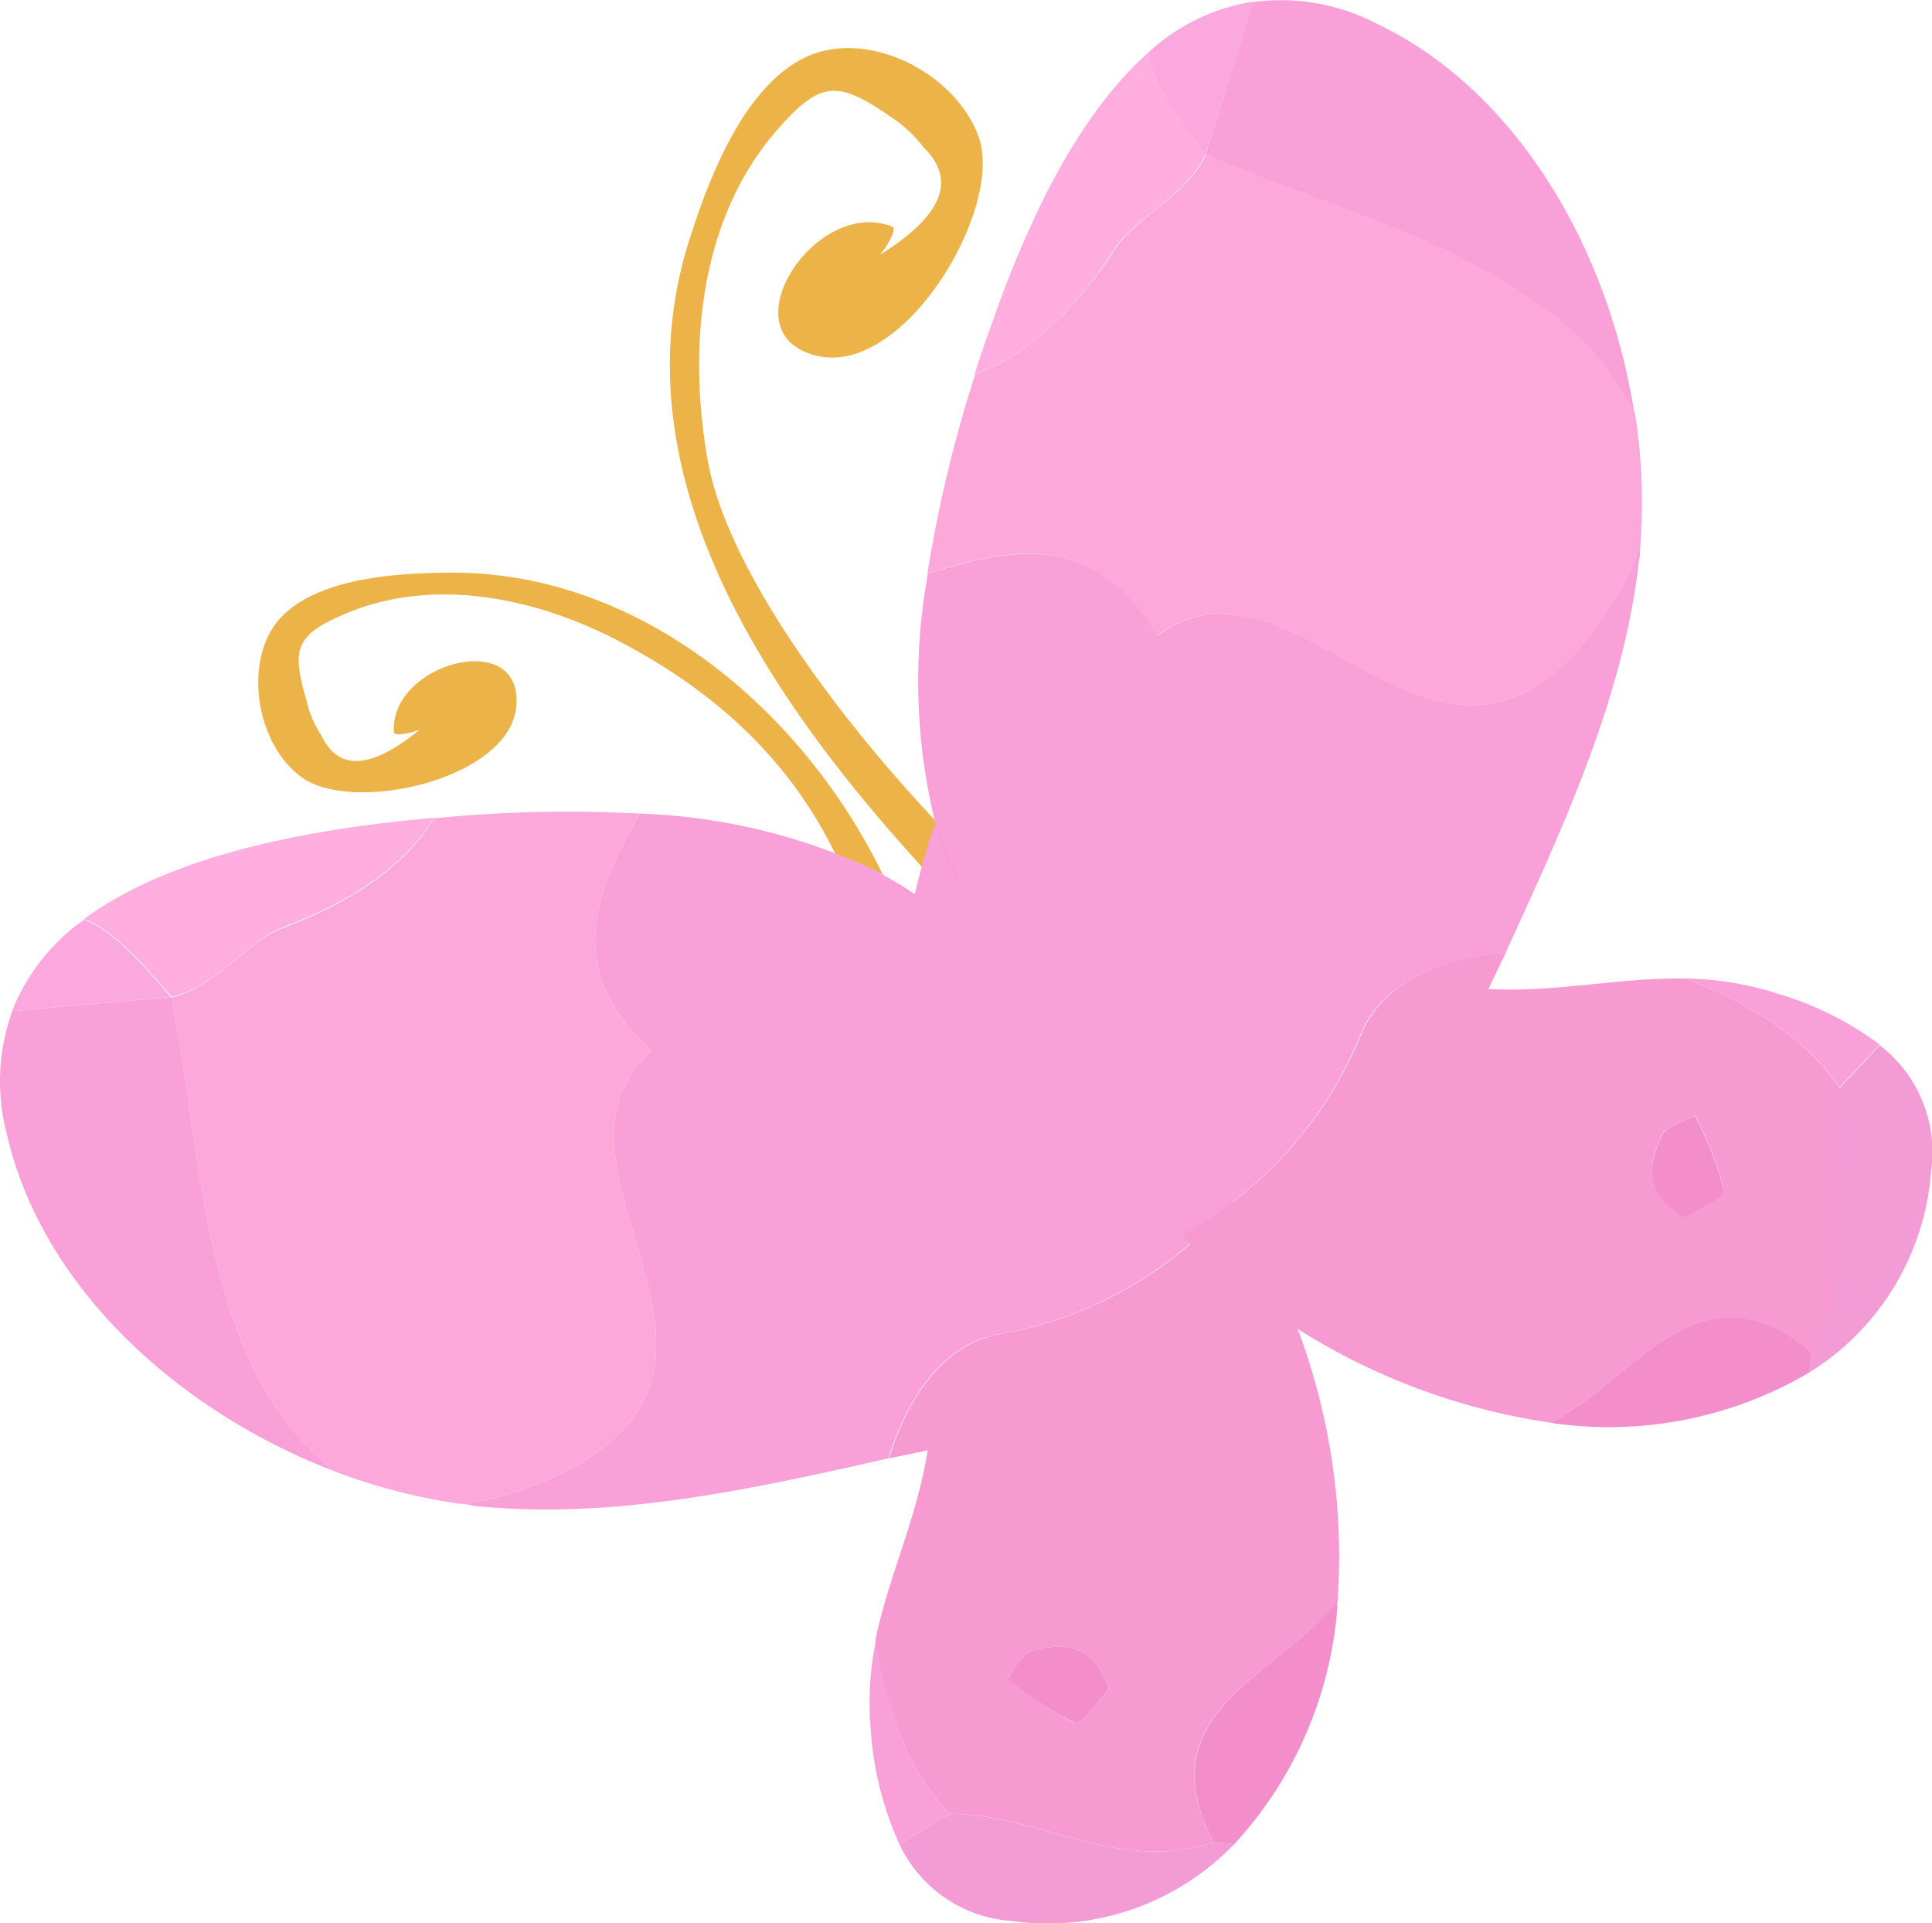
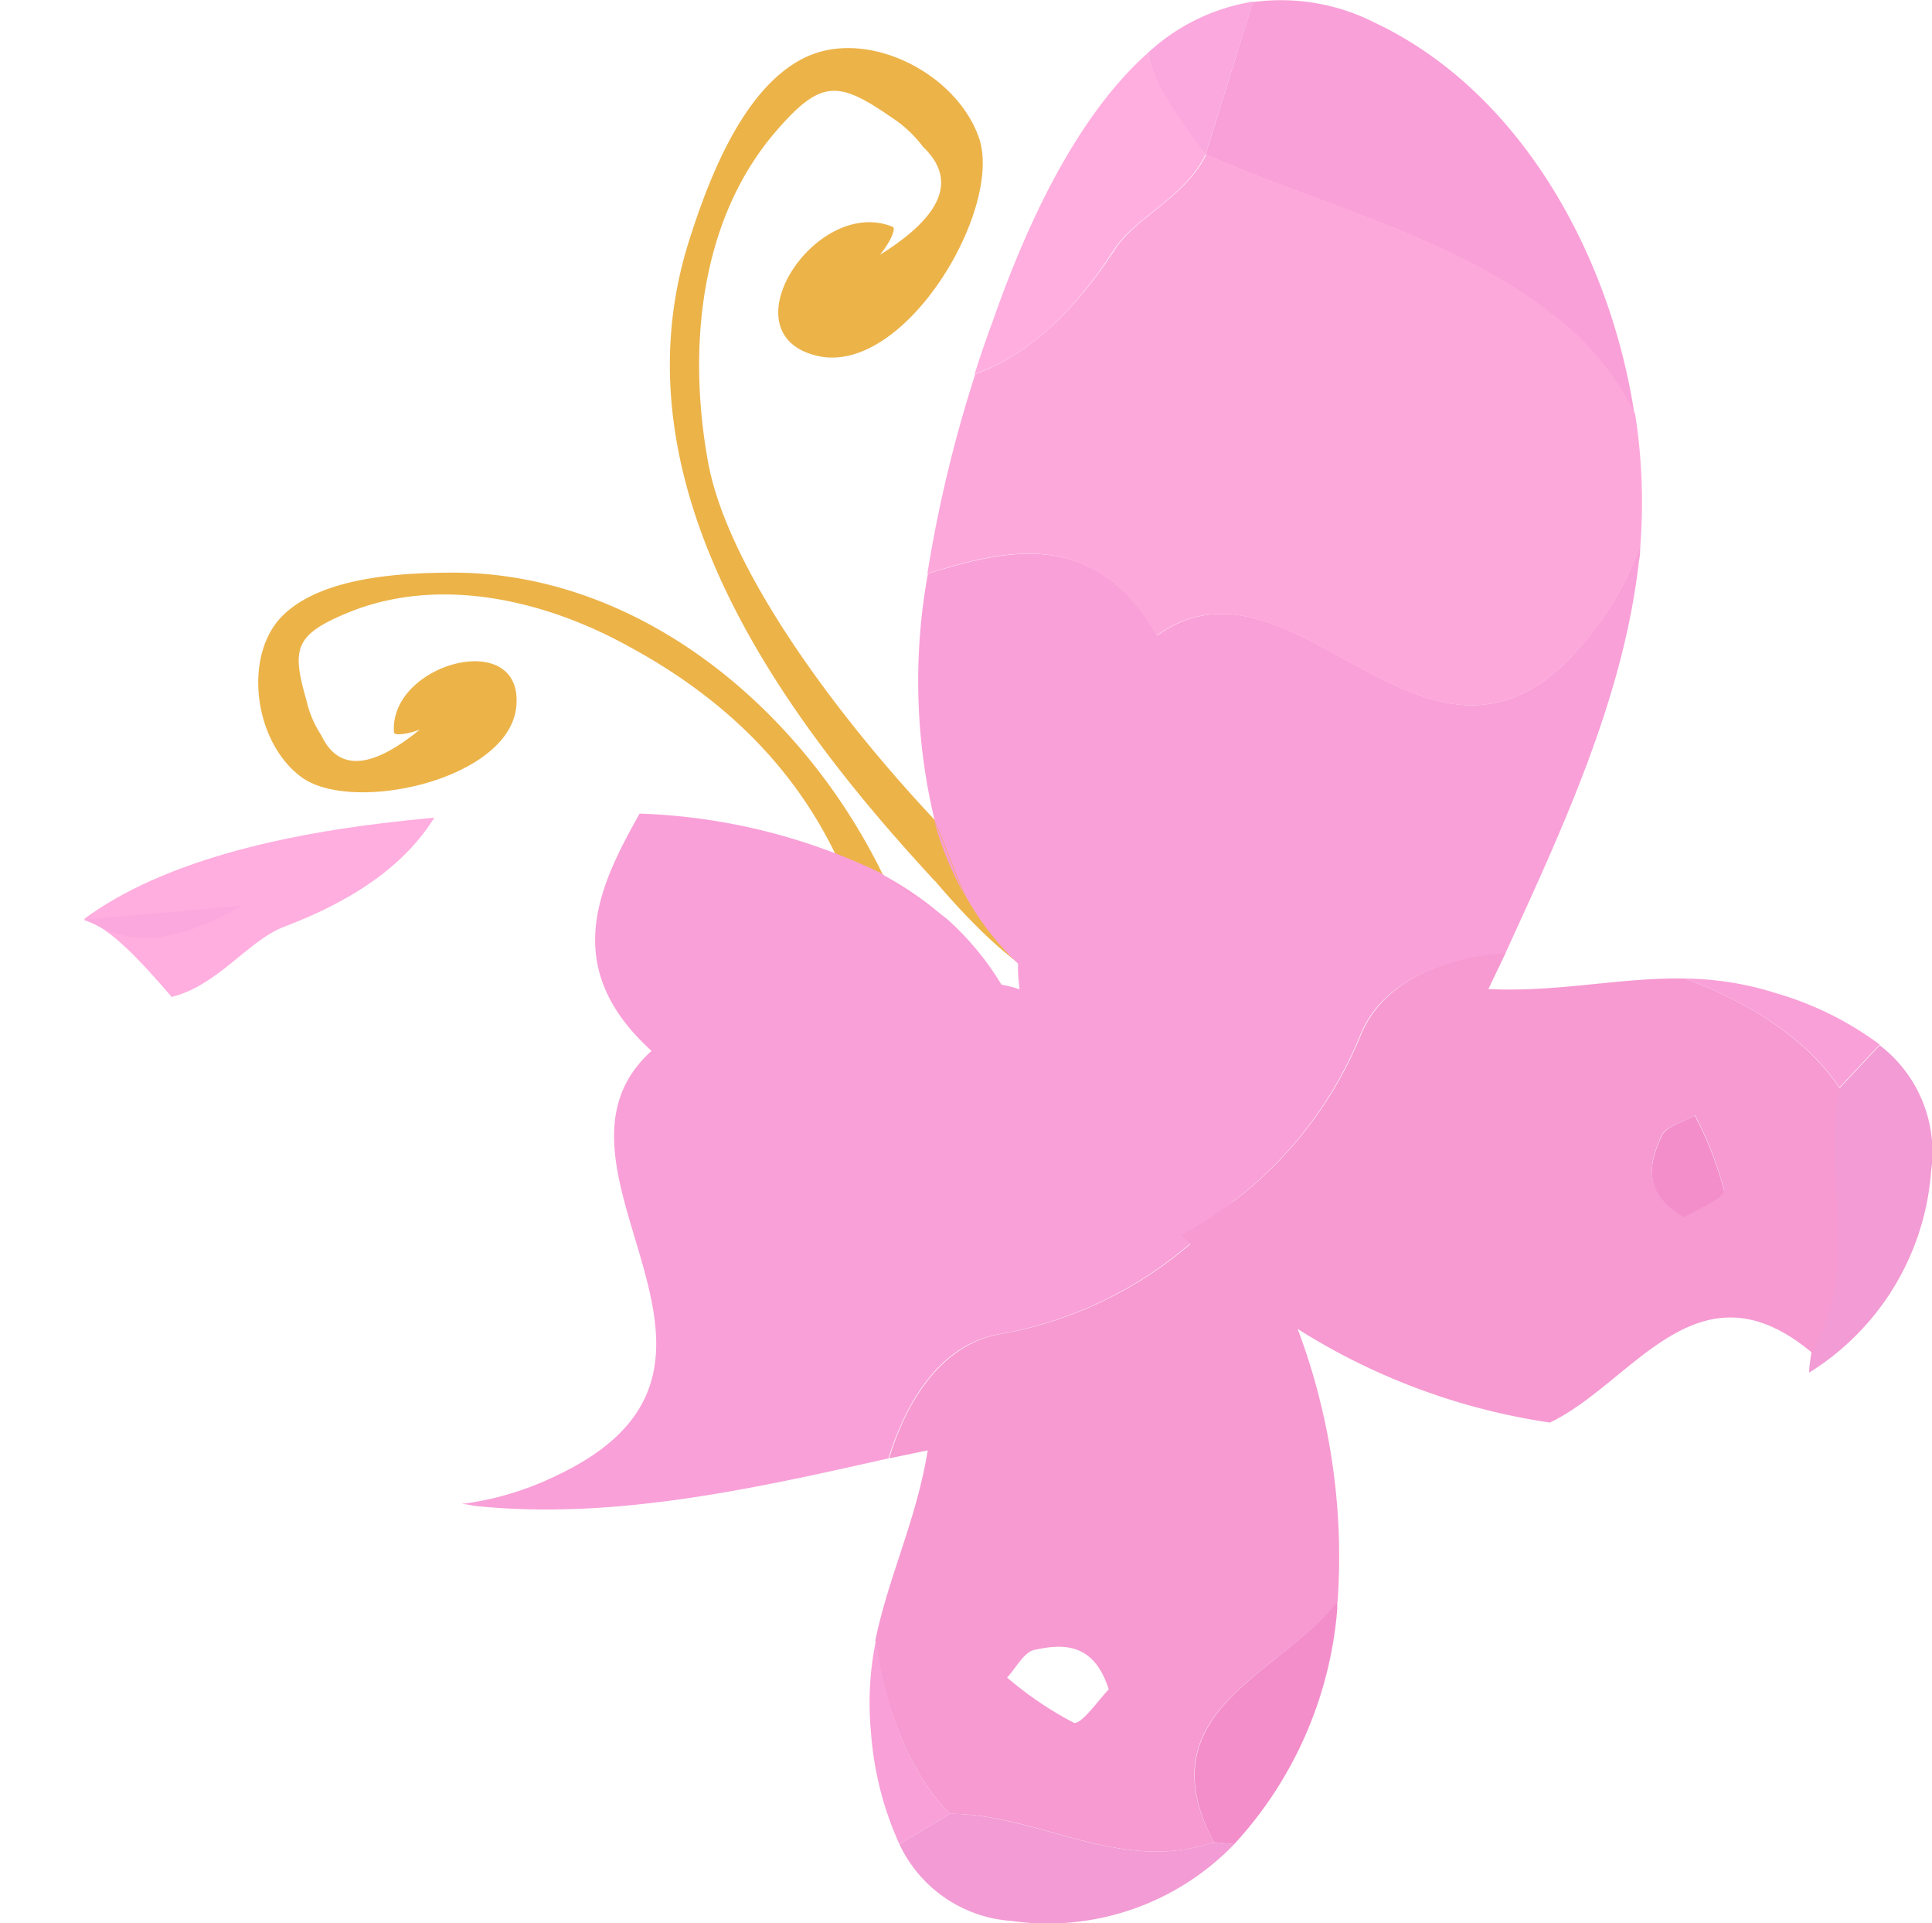
<svg xmlns="http://www.w3.org/2000/svg" viewBox="0 0 110.58 110.05">
  <defs>
    <style>.cls-1{fill:#ecb349;}.cls-2{fill:#ffaedf;}.cls-3{fill:#f29bd4;}.cls-4{fill:#f69ad1;}.cls-5{fill:#f99cd4;}.cls-6{fill:#f9a0d8;}.cls-7{fill:#fda8db;}.cls-8{fill:#faa8de;}.cls-9{fill:#f38ecb;}</style>
  </defs>
  <title>kazari_05</title>
  <g id="レイヤー_2" data-name="レイヤー 2">
    <g id="特色">
      <path class="cls-1" d="M52.59,55.42C49.27,43.71,38.67,32.88,26.08,32.77c-2.91,0-7.56.19-9.87,2.43s-1.71,7.21,1,9.24c2.86,2.19,11.93.21,12.34-4,.44-4.57-7.29-2.49-7,1.47,0,.36,2.42-.21,2.37-.93Q20,45.49,18.39,42.08a6,6,0,0,1-.85-2c-.85-2.94-.68-3.75,2.33-5C25.08,32.92,31.15,34.31,36,37,42.83,40.7,47.43,46,49.51,53.35,49.63,53.78,52.59,55.42,52.59,55.42Z" />
      <path class="cls-1" d="M53.49,50.4c-8.32-9-18.63-22.5-14-36.78,1.06-3.31,3-8.49,6.45-10.26,3.55-1.85,8.8.76,10.1,4.55C57.41,12,51.77,21.5,46.8,20.37c-5.34-1.22-.09-9.19,4.29-7.39.4.16-1.15,2.67-2,2.34q7-3.8,3.74-6.92A7.12,7.12,0,0,0,51,6.7c-3-2.07-4-2.17-6.54.76-4.42,5.07-5.12,12.47-3.93,19,1.67,9.12,14.9,23.8,22.42,28.9.51.34-1.35,4.55-9.42-4.93Z" />
      <path class="cls-2" d="M9.79,57.06c2.63-.62,4.39-3.2,6.41-4,4.34-1.63,7.1-3.75,8.66-6.27-1.06.1-2.09.21-3.06.33-5.43.66-12.42,2.09-17,5.48,1.58.54,3.28,2.44,5,4.42Z" />
      <path class="cls-3" d="M70.64,105.54l-1.17-.12c-5.29,1.85-10-1.6-15.1-1.62l-2.89,1.74a7.66,7.66,0,0,0,6.4,4.39A14.82,14.82,0,0,0,70.64,105.54Z" />
      <path class="cls-4" d="M54.37,103.8c5.09,0,9.81,3.47,15.1,1.62-4-7.52,3.86-9.59,7.09-13.78a37,37,0,0,0-6-22.88,22.74,22.74,0,0,1-13.43,7.61c-3,.57-5.12,3.4-6.24,7.09L53.1,83c-.65,4-2.24,7.19-3,10.88C50.66,97.77,52.05,101.46,54.37,103.8Zm4.83-9.38c1.66-.36,3.41-.42,4.26,2.26-.55.56-1.59,2.06-2,1.91A20.3,20.3,0,0,1,57.64,96C58.15,95.47,58.59,94.56,59.2,94.42Z" />
      <path class="cls-5" d="M50.41,50c1.19.91,2.57,1.71,3.77,2.61A19,19,0,0,0,50.41,50Z" />
-       <path class="cls-6" d="M14.53,78.31C11.41,72,11.25,64.2,9.79,57.06h0l-9.09.81a11.86,11.86,0,0,0-.3,7.07c2.06,8.89,10,15.91,18.75,19.26A16,16,0,0,1,14.53,78.31Z" />
      <path class="cls-6" d="M50.14,93.85a17.78,17.78,0,0,0-.29,5.27,18.7,18.7,0,0,0,1.63,6.42l2.89-1.74C52.05,101.46,50.66,97.77,50.14,93.85Z" />
      <path class="cls-6" d="M57.09,76.37a22.74,22.74,0,0,0,13.43-7.61c-.43-.65-.86-1.32-1.33-1.94-3-4-7-9.57-11.87-10.47a16.3,16.3,0,0,0-3.14-3.78c-1.2-.9-2.58-1.7-3.77-2.61a34.4,34.4,0,0,0-13.8-3.4c-2.4,4.25-4.55,8.83.68,13.58-7.43,6.72,7.94,18-5.43,24.3a17.28,17.28,0,0,1-5.45,1.63c.29,0,.58.09.87.12,7.85.8,15.89-1,23.57-2.73C52,79.77,54.06,76.94,57.09,76.37Z" />
-       <path class="cls-7" d="M37.29,60.14c-5.23-4.75-3.08-9.33-.68-13.58a76.84,76.84,0,0,0-11.75.27c-1.56,2.52-4.32,4.64-8.66,6.27-2,.76-3.78,3.34-6.41,4h0C11.25,64.2,11.41,72,14.53,78.31a16,16,0,0,0,4.61,5.89,33.25,33.25,0,0,0,7.27,1.87,17.28,17.28,0,0,0,5.45-1.63C45.23,78.14,29.86,66.86,37.29,60.14Z" />
-       <path class="cls-8" d="M4.8,52.64A11.6,11.6,0,0,0,.69,57.87l9.09-.81C8.08,55.08,6.38,53.18,4.8,52.64Z" />
+       <path class="cls-8" d="M4.8,52.64l9.09-.81C8.08,55.08,6.38,53.18,4.8,52.64Z" />
      <path class="cls-9" d="M69.47,105.42l1.17.12a22.54,22.54,0,0,0,5.9-13.46c0-.15,0-.29,0-.44C73.33,95.83,65.51,97.9,69.47,105.42Z" />
-       <path class="cls-9" d="M63.46,96.68c-.85-2.68-2.6-2.62-4.26-2.26-.61.14-1.05,1-1.56,1.62a20.3,20.3,0,0,0,3.86,2.55C61.87,98.74,62.91,97.24,63.46,96.68Z" />
-       <path class="cls-6" d="M52.13,52.12S53.2,47.3,54,46.19s3.77-.67,6.28,2.26,1.68,9.56-.71,10S52.47,54.14,52.13,52.12Z" />
      <path class="cls-2" d="M69,8.84c-1.16,2.44-4.06,3.61-5.22,5.42-2.52,3.91-5.17,6.16-8,7.15.32-1,.65-2,1-2.92C58.58,13.32,61.45,6.79,65.73,3c.19,1.65,1.7,3.72,3.27,5.8Z" />
      <path class="cls-3" d="M103.55,78.55c0-.39.08-.78.13-1.17,2.92-4.78.54-10.13,1.6-15.1.77-.81,1.54-1.65,2.31-2.46A7.69,7.69,0,0,1,110.53,67,14.84,14.84,0,0,1,103.55,78.55Z" />
      <path class="cls-4" d="M96.45,56c-3.76-.07-7.25.8-11.26.6l1-2.09c-3.84.31-7,1.75-8.25,4.6A22.73,22.73,0,0,1,67.62,70.67,37.09,37.09,0,0,0,88.71,81.41c4.78-2.28,8.45-9.48,15-4,2.92-4.78.54-10.13,1.6-15.1C103.48,59.51,100.17,57.38,96.45,56Zm.55,7.8a20,20,0,0,1,1.68,4.3c.06.41-1.61,1.1-2.28,1.53-2.44-1.41-2-3.1-1.3-4.65C95.35,64.45,96.34,64.22,97,63.84Z" />
      <path class="cls-5" d="M53.49,47.05c.63,1.35,1.12,2.87,1.75,4.23A19.15,19.15,0,0,1,53.49,47.05Z" />
      <path class="cls-6" d="M88.77,18C83.24,13.57,75.67,11.77,69,8.84h0C69.91,5.93,70.81,3,71.71.12a11.86,11.86,0,0,1,7,1.19C86.94,5.2,92.13,14.45,93.55,23.7A16,16,0,0,0,88.77,18Z" />
      <path class="cls-6" d="M96.45,56a17.78,17.78,0,0,1,5.21.84,18.6,18.6,0,0,1,5.93,2.94c-.77.81-1.54,1.65-2.31,2.46C103.48,59.51,100.17,57.38,96.45,56Z" />
      <path class="cls-6" d="M77.89,59.15A22.73,22.73,0,0,1,67.62,70.67c-.55-.56-1.11-1.12-1.61-1.71-3.29-3.82-7.88-8.88-7.74-13.81a16.18,16.18,0,0,1-3-3.87c-.63-1.36-1.12-2.88-1.75-4.23a34.2,34.2,0,0,1-.41-14.22c4.66-1.44,9.58-2.57,13.13,3.54,8.13-5.84,15.91,11.56,24.89-.18a17.17,17.17,0,0,0,2.75-5c0,.3,0,.59-.07.88-.87,7.84-4.37,15.32-7.64,22.47C82.3,54.86,79.09,56.3,77.89,59.15Z" />
      <path class="cls-7" d="M66.21,36.37c-3.55-6.11-8.47-5-13.13-3.54a76.37,76.37,0,0,1,2.74-11.42c2.79-1,5.44-3.24,8-7.15,1.16-1.81,4.06-3,5.22-5.42h0c6.67,2.93,14.24,4.73,19.77,9.11a16,16,0,0,1,4.78,5.75,32.76,32.76,0,0,1,.3,7.5,17.17,17.17,0,0,1-2.75,5C82.12,47.93,74.34,30.53,66.21,36.37Z" />
      <path class="cls-8" d="M65.73,3a11.53,11.53,0,0,1,6-2.91C70.81,3,69.91,5.93,69,8.83,67.43,6.75,65.92,4.68,65.73,3Z" />
-       <path class="cls-9" d="M103.68,77.38c-.05.39-.09.78-.13,1.17a22.62,22.62,0,0,1-14.41,2.93c-.14,0-.28-.06-.43-.07C93.49,79.13,97.16,71.93,103.68,77.38Z" />
      <path class="cls-9" d="M96.4,69.67c-2.44-1.41-2-3.1-1.3-4.65.25-.57,1.24-.8,1.9-1.18a20,20,0,0,1,1.68,4.3C98.74,68.55,97.07,69.24,96.4,69.67Z" />
    </g>
  </g>
</svg>